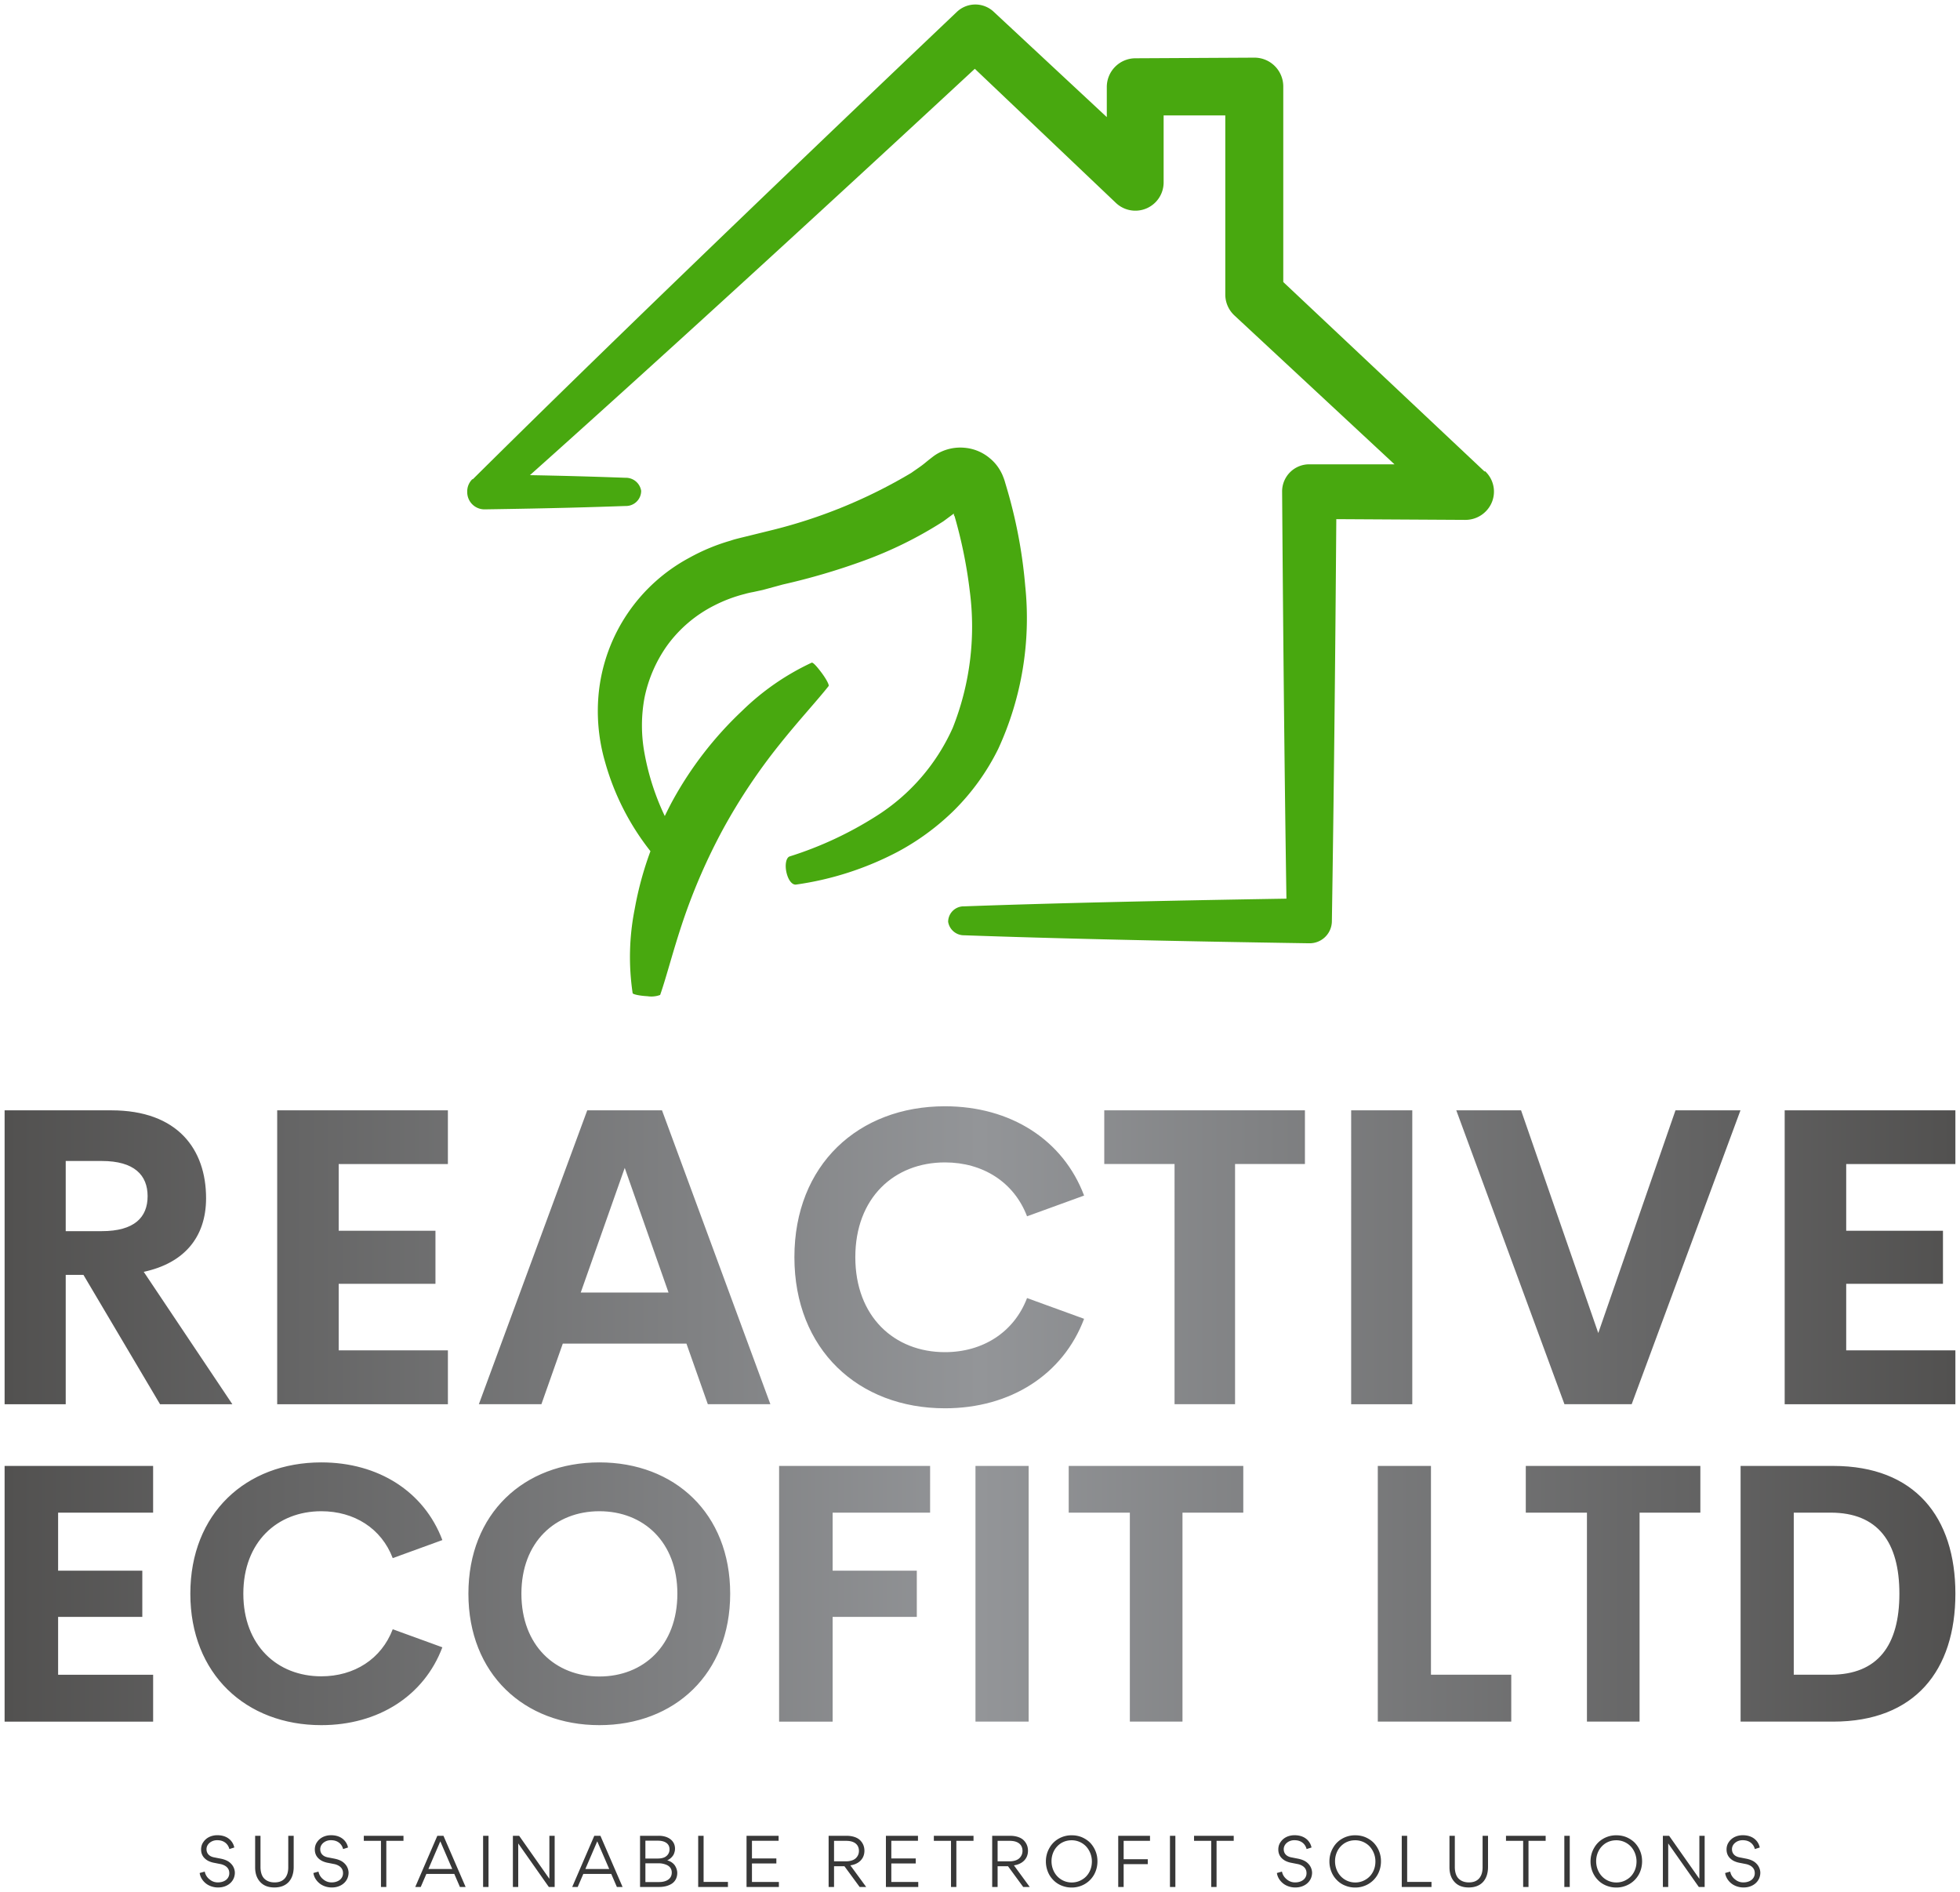
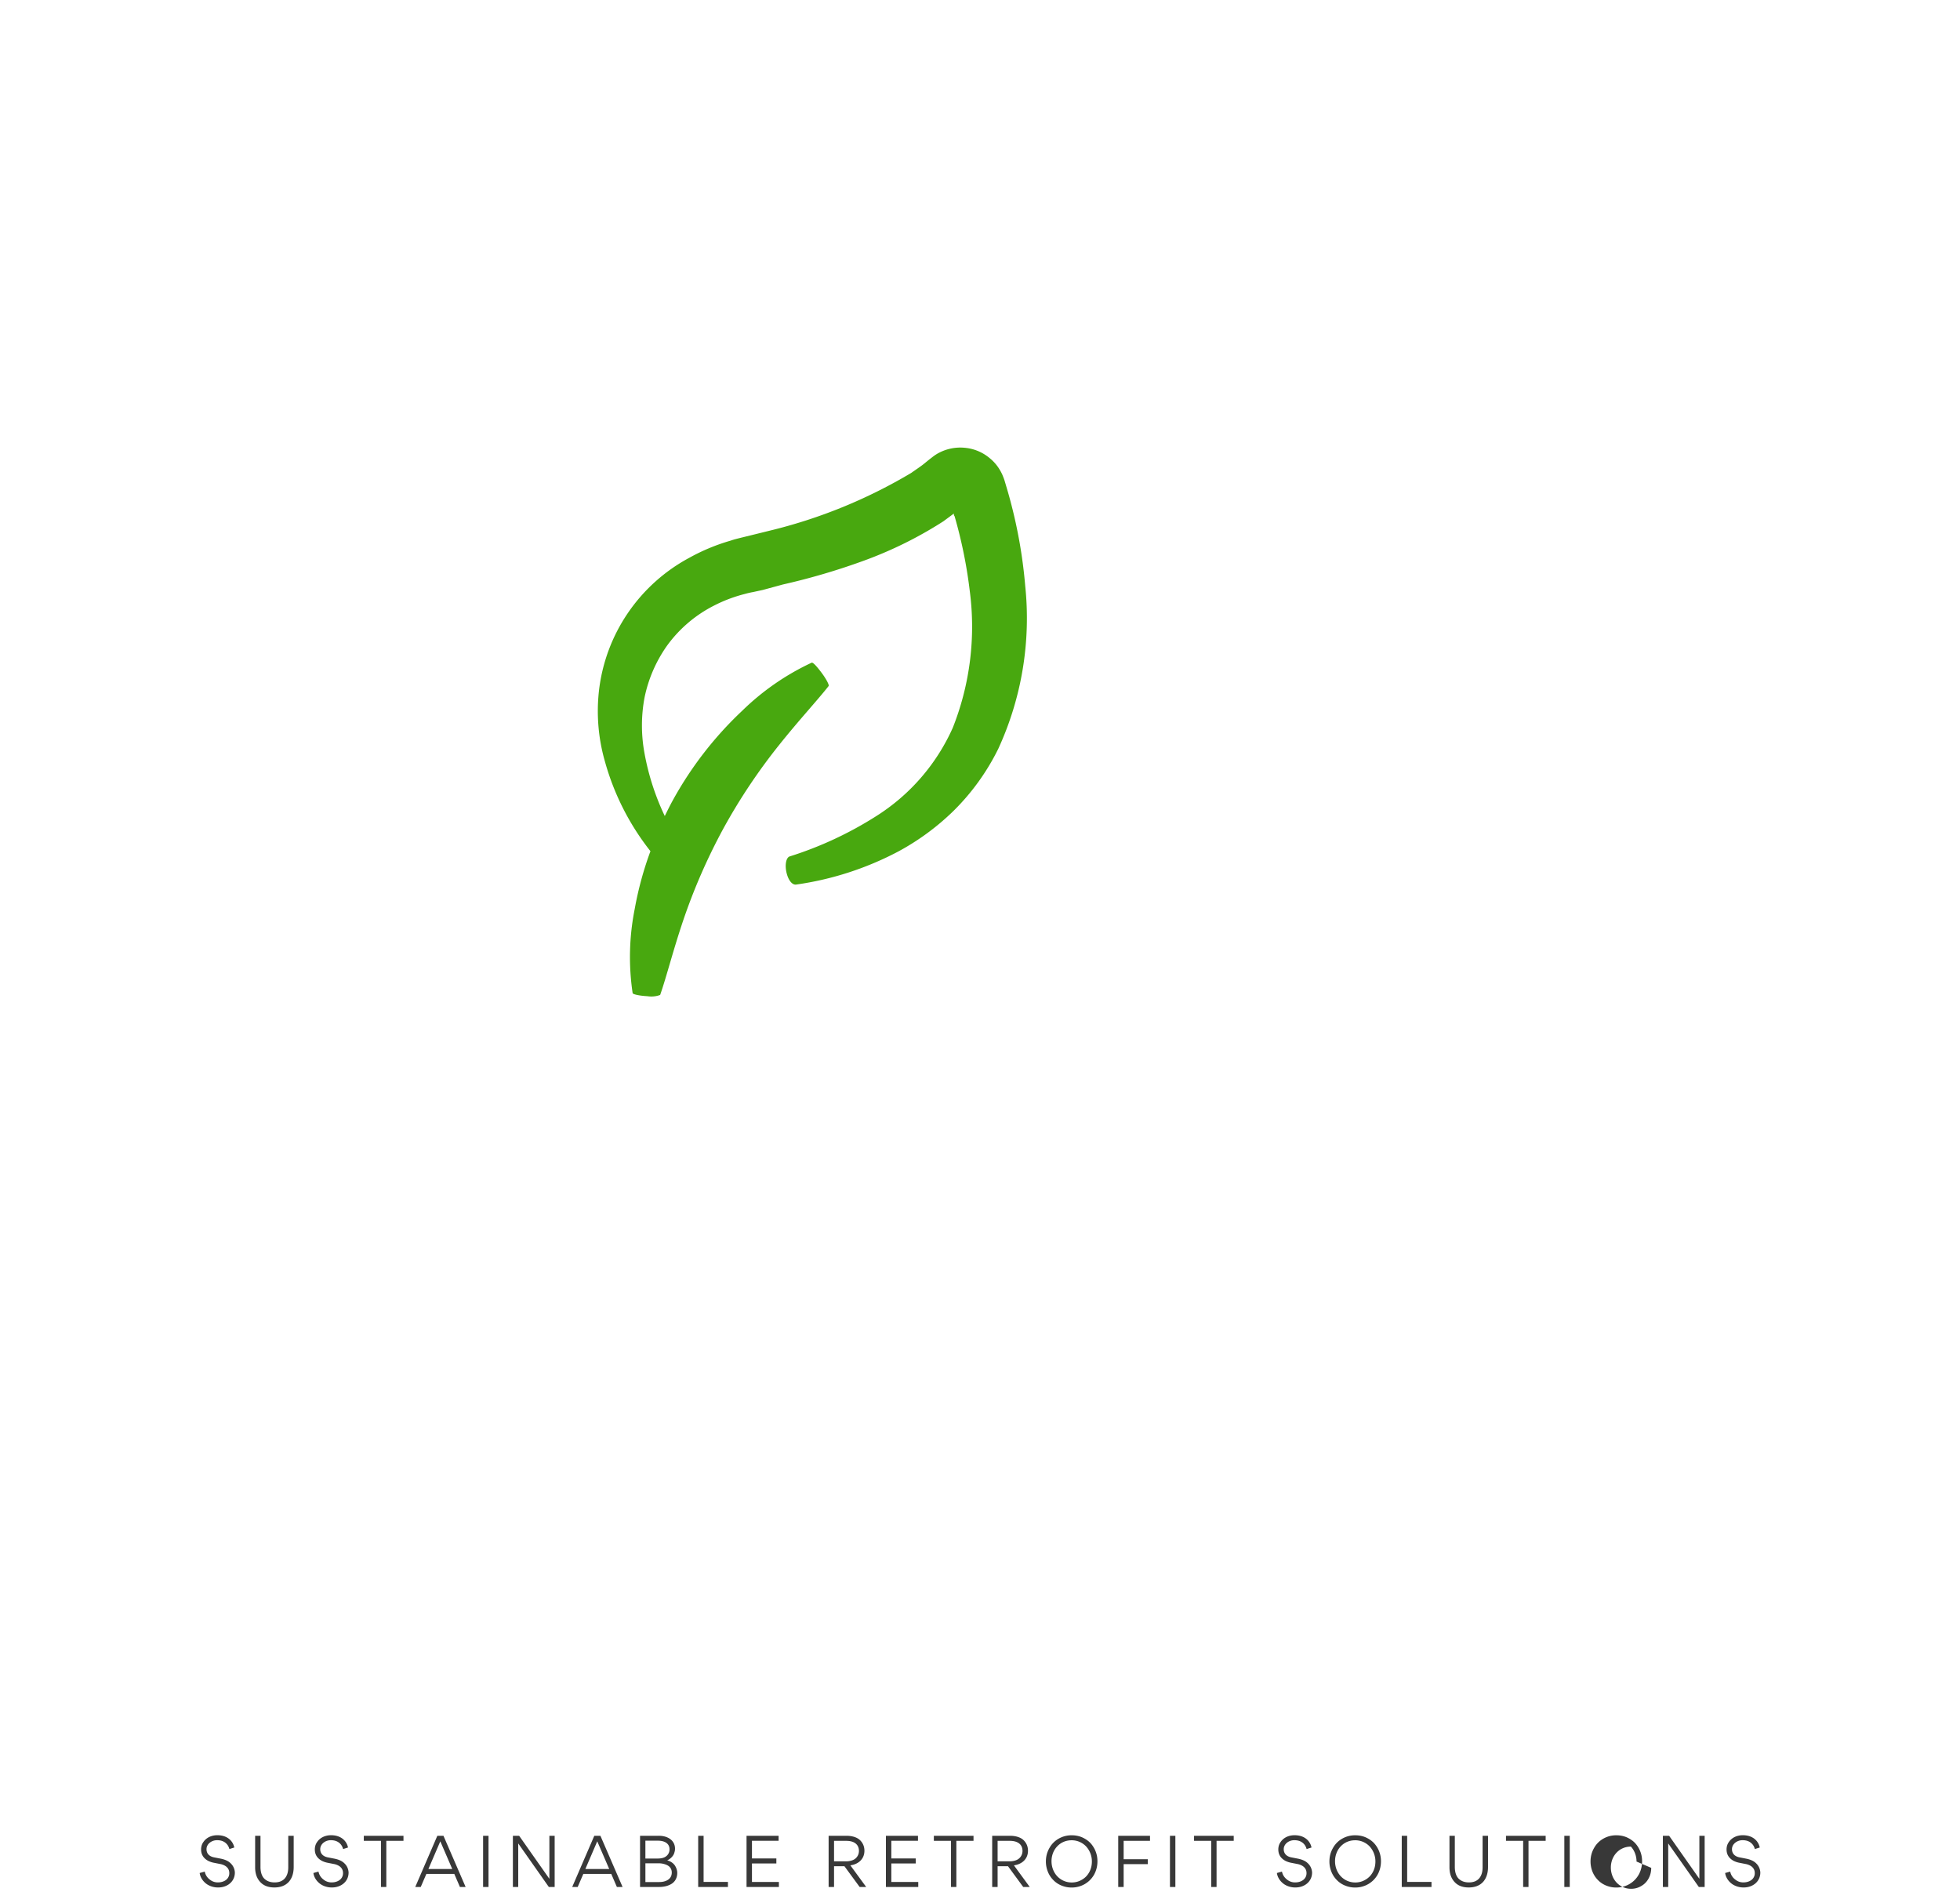
<svg xmlns="http://www.w3.org/2000/svg" viewBox="0 0 230 222">
  <defs>
    <linearGradient x1="0%" y1="0%" x2="100%" y2="0%" id="linearGradient-1">
      <stop stop-color="#51504F" offset="0%" />
      <stop stop-color="#939598" offset="50%" />
      <stop stop-color="#51504F" offset="100%" />
    </linearGradient>
  </defs>
  <g id="Page-1" stroke="none" stroke-width="1" fill="none" fill-rule="evenodd">
    <g id="logo">
-       <path d="M174.204 55.32l-23.616-22.228V10.148a3.382 3.382 0 00-3.389-3.384l-13.979.074a3.37 3.37 0 00-3.34 3.31v3.593L116.619 1.392a3.145 3.145 0 00-4.33 0C89.341 23.2 69.4 42.427 55.483 56.233h-.062a2 2 0 00-.593 1.47 2.023 2.023 0 002.066 2.062c8.275-.123 12.63-.26 16.502-.395a1.785 1.785 0 001.702-1.083c.093-.22.141-.457.141-.695a1.815 1.815 0 00-1.843-1.532 591.14 591.14 0 00-11.208-.308c13.78-12.312 31.891-28.847 52.204-47.68l16.552 15.733a3.316 3.316 0 005.604-2.395v-7.867h7.236v20.993a3.35 3.35 0 001.064 2.47l18.791 17.474h-10.045a3.18 3.18 0 00-3.142 3.186c.124 17.202.285 33.403.507 47.777-15.104.247-27.994.543-37.804.902a1.827 1.827 0 00-1.893 1.815 1.88 1.88 0 001.893 1.581c10.379.37 24.222.691 40.489.938a2.611 2.611 0 002.647-2.556v-.025c.223-14.127.396-30.156.52-47.185L171.94 61a3.343 3.343 0 002.474-1.062 3.278 3.278 0 00-.136-4.643l-.074.024z" id="Path" fill="#48A80F" />
      <path d="M102.838 95.749a42.982 42.982 0 01-10.181 4.742c-.42.148-.582 1.038-.346 1.964.234.926.705 1.408 1.125 1.333a36.569 36.569 0 0011.901-3.84 28.89 28.89 0 006.519-4.767 26.96 26.96 0 005.295-7.335 36.637 36.637 0 003.154-19.116 57.34 57.34 0 00-1.719-9.879c-.211-.815-.458-1.63-.706-2.47l-.098-.284-.149-.37a5.842 5.842 0 00-.383-.716 5.129 5.129 0 00-1.089-1.235 5.277 5.277 0 00-2.944-1.235 5.4 5.4 0 00-3.13.642c-.235.13-.458.278-.668.445l-.383.296-.396.321c-.52.445-1.126.827-1.695 1.235a59.916 59.916 0 01-16.65 6.792l-2.203.543-1.113.272c-.433.11-.866.21-1.237.346a23.22 23.22 0 00-4.85 2.012 20.361 20.361 0 00-7.243 6.529 20.316 20.316 0 00-3.37 9.142 21.389 21.389 0 00.705 8.224 29.839 29.839 0 005.344 10.534 39.59 39.59 0 00-1.844 6.767 28.806 28.806 0 00-.247 9.879c0 .148.817.321 1.744.37.5.077 1.01.026 1.485-.148.73-2.074 1.497-5.149 2.672-8.644a69.314 69.314 0 014.725-10.842 68.25 68.25 0 016.594-9.88c2.264-2.84 4.416-5.149 5.777-6.877.099-.124-.297-.865-.866-1.618-.569-.753-1.014-1.235-1.15-1.112a29.45 29.45 0 00-8.128 5.632 42.545 42.545 0 00-8.202 10.62c-.309.568-.593 1.148-.878 1.728a29.232 29.232 0 01-2.387-7.409 17.822 17.822 0 010-6.434 16.138 16.138 0 012.672-6.174 15.405 15.405 0 015.504-4.68 17.027 17.027 0 013.6-1.359c.318-.091.64-.165.965-.222l1.138-.247 2.363-.642a77.836 77.836 0 009.563-2.816 47.053 47.053 0 009.265-4.593l1.237-.914c0 .111 0 .21.087.309a54.917 54.917 0 011.781 8.767 32.157 32.157 0 01-1.991 16.054 23.658 23.658 0 01-8.969 10.36z" id="Shape" fill="#48A80F" fill-rule="nonzero" />
-       <path d="M18.78 164.763l-8.988-15.177h-2.08v15.177H.541V130.28h12.525c7.818 0 11.117 4.606 11.117 10.309 0 4.63-2.63 7.637-7.316 8.639l10.4 15.535H18.78zm-11.068-28.54v8.233h4.231c3.825 0 5.379-1.622 5.379-4.104 0-2.458-1.554-4.129-5.379-4.129H7.712zm44.847.358H39.745v7.828H51.1v6.228H39.745v7.803H52.56v6.324H32.527v-34.483h20.032v6.3zm30.503 28.182l-2.51-7.111h-14.51l-2.51 7.111h-7.34l12.719-34.483h8.773l12.718 34.483h-7.34zm-14.917-13.101H78.45l-5.14-14.629-5.164 14.629zm42.742 13.579c-10.159 0-17.666-6.897-17.666-17.731 0-10.834 7.506-17.706 17.666-17.706 7.698 0 13.865 3.937 16.328 10.476l-6.694 2.434c-1.53-4.01-5.187-6.324-9.634-6.324-5.952 0-10.518 4.152-10.518 11.12 0 6.968 4.566 11.144 10.518 11.144 4.447 0 8.104-2.338 9.634-6.347l6.694 2.434c-2.462 6.538-8.63 10.5-16.328 10.5zm42.242-34.961v6.3h-8.199v28.183h-7.1V136.58h-8.248v-6.3h23.547zm5.426 34.483V130.28h7.172v34.483h-7.172zm38.058-34.483h7.626l-12.766 34.483h-7.889l-12.693-34.483h7.602l9.06 26.131 9.06-26.131zm32.846 6.301h-12.813v7.828h11.355v6.228h-11.355v7.803h12.813v6.324h-20.032v-34.483h20.032v6.3zm-211.49 40.905H6.82v6.81h9.88v5.418H6.82v6.789h11.15v5.502H.54v-30h17.428v5.481zm19.736 24.933c-8.84 0-15.37-5.999-15.37-15.425 0-9.426 6.53-15.405 15.37-15.405 6.697 0 12.062 3.426 14.205 9.114l-5.824 2.118c-1.33-3.488-4.513-5.502-8.381-5.502-5.179 0-9.151 3.613-9.151 9.675 0 6.062 3.972 9.695 9.15 9.695 3.87 0 7.051-2.034 8.382-5.522l5.824 2.118c-2.142 5.688-7.508 9.134-14.205 9.134zm32.631 0c-8.839 0-15.37-6.02-15.37-15.425 0-9.426 6.53-15.405 15.37-15.405 8.819 0 15.349 5.979 15.349 15.405 0 9.404-6.53 15.425-15.349 15.425zm0-5.709c5.179 0 9.151-3.633 9.151-9.716 0-6.062-3.972-9.675-9.15-9.675-5.18 0-9.152 3.613-9.152 9.675 0 6.083 3.973 9.716 9.151 9.716zm38.809-19.224H97.707v6.81h9.878v5.418h-9.878v12.291h-6.281v-30h17.72l-.001 5.481zm5.324 24.518v-30h6.24v30h-6.24zm31.426-30v5.481h-7.134v24.518h-6.177v-24.518h-7.175v-5.481h20.486zm22.024 24.498h9.422v5.502H161.68v-30h6.239v24.498zm31.613-24.498v5.481h-7.134v24.518h-6.176v-24.518h-7.176v-5.481h20.486zm4.721 30v-30h10.877c9.588 0 14.329 6.021 14.329 14.99 0 8.99-4.741 15.01-14.329 15.01h-10.877zm6.239-5.502h4.326c5.532 0 8.069-3.446 8.069-9.508 0-6.062-2.537-9.509-8.069-9.509h-4.326v19.017z" id="Shape" fill="url(#linearGradient-1)" fill-rule="nonzero" />
-       <path d="M25.562 221.463c-.57 0-1.114-.214-1.47-.527-.37-.322-.61-.75-.66-1.17l.595-.165a1.5 1.5 0 00.544.898c.29.247.62.371.99.371.347 0 .669-.083.925-.264a.981.981 0 00.42-.832c0-.42-.222-.692-.503-.857a1.767 1.767 0 00-.57-.206l-.791-.156a2.649 2.649 0 01-.529-.173 1.764 1.764 0 01-.495-.338c-.28-.272-.42-.618-.42-1.038 0-.33.09-.626.272-.881.181-.264.412-.454.701-.594a2.22 2.22 0 01.933-.197c1.295 0 1.865.799 1.989 1.441l-.578.182c-.099-.429-.487-1.038-1.42-1.038-.643-.017-1.27.436-1.262 1.062 0 .462.289.832.875.948l.759.148c.512.099.908.272 1.172.527a1.56 1.56 0 01.52 1.104c.008 1.055-.883 1.779-1.997 1.755zm8.265-6.063h.636v3.657c0 .758-.207 1.351-.594 1.771-.397.421-.958.635-1.676.635-.71 0-1.27-.214-1.658-.643-.397-.428-.595-.997-.595-1.722V215.4h.628v3.665c0 .635.181 1.121.478 1.393.306.28.693.412 1.18.412.512 0 .908-.149 1.189-.462.272-.313.412-.741.412-1.31V215.4zm5.08 6.063c-.569 0-1.113-.214-1.468-.527-.372-.322-.611-.75-.66-1.17l.594-.165a1.5 1.5 0 00.544.898c.29.247.62.371.99.371.347 0 .669-.083.925-.264a.981.981 0 00.42-.832c0-.42-.222-.692-.503-.857a1.767 1.767 0 00-.57-.206l-.791-.156a2.649 2.649 0 01-.529-.173 1.765 1.765 0 01-.495-.338c-.28-.272-.42-.618-.42-1.038 0-.33.09-.626.272-.881.181-.264.412-.454.701-.594.29-.131.594-.197.933-.197 1.295 0 1.865.799 1.989 1.441l-.578.182c-.099-.429-.487-1.038-1.42-1.038-.643-.017-1.27.436-1.262 1.062 0 .462.289.832.875.948l.759.148c.512.099.908.272 1.172.527a1.56 1.56 0 01.52 1.104c.008 1.055-.883 1.779-1.997 1.755zm6.426-5.47v5.412h-.627v-5.412h-2.014v-.593h4.655v.593h-2.014zm8.637 5.412l-.66-1.532h-3.276l-.66 1.532h-.644l2.591-6.005h.718l2.6 6.005h-.669zm-.9-2.109l-1.402-3.246-1.395 3.246h2.797zm3.62 2.109V215.4h.636v6.005h-.636zm7.779-6.005h.619v6.005h-.685l-3.59-5.107v5.107h-.627V215.4h.734l3.549 5.049V215.4zm7.92 6.005l-.661-1.532h-3.276l-.66 1.532h-.644l2.591-6.005h.718l2.6 6.005h-.669zm-.9-2.109l-1.403-3.246-1.395 3.246h2.797zm5.864 2.109h-2.245V215.4h2.162c1.09-.017 1.94.543 1.94 1.507 0 .14-.009.264-.083.494a1.07 1.07 0 01-.148.313 1.611 1.611 0 01-.685.569c.42.107.759.362.932.651.173.288.248.576.248.823 0 .561-.24.997-.636 1.261-.396.255-.907.387-1.485.387zm-.132-5.429h-1.486v2.093h1.436c.47 0 .817-.099 1.048-.305a.995.995 0 00.347-.783c0-.733-.66-1.005-1.345-1.005zm.025 2.653h-1.51v2.199h1.633c.652 0 1.461-.263 1.461-1.112 0-.519-.322-.807-.726-.947a2.321 2.321 0 00-.858-.14zm4.684 2.776V215.4h.635v5.412h2.856v.593H81.93zm5.674 0V215.4h3.763v.584H88.24v2.076h2.863v.585H88.24v2.175h3.16v.585h-3.796zm14.039 0h-.767l-1.783-2.43h-1.221v2.43h-.636V215.4h2.088c.71 0 1.279.197 1.61.527.33.329.503.741.503 1.227 0 1.014-.759 1.598-1.651 1.714l1.857 2.537zm-3.771-5.412v2.405h1.395c.528 0 .94-.148 1.18-.387.231-.231.346-.519.346-.84 0-.593-.363-1.178-1.51-1.178h-1.411zm6.087 5.412V215.4h3.763v.584h-3.128v2.076h2.864v.585h-2.864v2.175h3.161v.585h-3.796zm8.266-5.412v5.412h-.628v-5.412h-2.013v-.593h4.654v.593h-2.013zm8.612 5.412h-.767l-1.783-2.43h-1.221v2.43h-.636V215.4h2.088c.71 0 1.279.197 1.609.527.33.329.504.741.504 1.227 0 1.014-.76 1.598-1.651 1.714l1.857 2.537zm-3.771-5.412v2.405h1.394c.528 0 .941-.148 1.18-.387.231-.231.347-.519.347-.84 0-.593-.363-1.178-1.51-1.178h-1.411zm11.715 2.397c0 .568-.132 1.087-.388 1.557-.264.47-.627.84-1.089 1.112a3.043 3.043 0 01-1.56.412c-.421 0-.817-.082-1.197-.239a2.775 2.775 0 01-.957-.651 2.909 2.909 0 01-.627-.964 3.228 3.228 0 01-.231-1.194c0-.568.132-1.087.396-1.557.256-.47.619-.849 1.089-1.12a3.005 3.005 0 011.552-.404c.421 0 .817.074 1.196.231.372.164.694.379.958.642.264.28.478.602.627.972.157.379.231.775.231 1.203zm-.652.033a2.61 2.61 0 00-.66-1.755 2.327 2.327 0 00-1.725-.741c-.446 0-.85.115-1.213.329a2.385 2.385 0 00-.842.898 2.629 2.629 0 00-.297 1.236c0 .667.248 1.302.66 1.746a2.32 2.32 0 001.717.742c.445 0 .85-.115 1.213-.338.371-.214.652-.519.85-.89.198-.37.297-.782.297-1.227zm3.727-2.43v2.158h2.83v.577h-2.83v2.677h-.636V215.4h3.73v.593h-3.094zm5.435 5.412V215.4h.635v6.005h-.635zm5.468-5.412v5.412h-.627v-5.412h-2.014v-.593h4.655v.593h-2.014zm9.211 5.47c-.569 0-1.114-.214-1.468-.527-.372-.322-.611-.75-.661-1.17l.594-.165c.067.354.248.651.545.898.289.247.619.371.99.371.347 0 .669-.083.925-.264a.981.981 0 00.421-.832c0-.42-.223-.692-.504-.857a1.766 1.766 0 00-.569-.206l-.792-.156a2.661 2.661 0 01-.529-.173 1.786 1.786 0 01-.495-.338c-.28-.272-.421-.618-.421-1.038 0-.33.091-.626.273-.881.181-.264.412-.454.701-.594.289-.131.594-.197.933-.197 1.295 0 1.865.799 1.989 1.441l-.578.182c-.099-.429-.487-1.038-1.42-1.038-.643-.017-1.27.436-1.262 1.062 0 .462.289.832.875.948l.759.148c.511.099.908.272 1.172.527a1.573 1.573 0 01.52 1.104c.008 1.055-.883 1.779-1.998 1.755zm10.082-3.073c0 .568-.132 1.087-.388 1.557-.264.47-.627.84-1.089 1.112a3.046 3.046 0 01-1.56.412c-.421 0-.817-.082-1.197-.239a2.775 2.775 0 01-.957-.651 2.909 2.909 0 01-.627-.964 3.228 3.228 0 01-.231-1.194c0-.568.132-1.087.396-1.557.256-.47.619-.849 1.089-1.12a3.005 3.005 0 011.552-.404c.42 0 .817.074 1.196.231.372.164.693.379.957.642a3.11 3.11 0 01.859 2.175zm-.652.033a2.61 2.61 0 00-.66-1.755 2.327 2.327 0 00-1.725-.741c-.446 0-.85.115-1.213.329a2.385 2.385 0 00-.842.898 2.629 2.629 0 00-.297 1.236c0 .667.247 1.302.66 1.746a2.32 2.32 0 001.717.742c.445 0 .85-.115 1.213-.338.371-.214.652-.519.85-.89.198-.37.297-.782.297-1.227zm3.091 2.982V215.4h.636v5.412h2.855v.593h-3.491zm9.487-6.005h.636v3.657c0 .758-.207 1.351-.594 1.771-.397.421-.958.635-1.676.635-.709 0-1.271-.214-1.658-.643-.397-.428-.595-.997-.595-1.722V215.4h.628v3.665c0 .635.181 1.121.478 1.393.306.28.693.412 1.18.412.512 0 .908-.149 1.189-.462.272-.313.412-.741.412-1.31V215.4zm5.386.593v5.412h-.627v-5.412h-2.014v-.593h4.655v.593h-2.014zm4.205 5.412V215.4h.636v6.005h-.636zm9.124-3.015c0 .568-.132 1.087-.388 1.557-.264.47-.627.84-1.089 1.112a3.04 3.04 0 01-1.56.412c-.42 0-.817-.082-1.196-.239a2.765 2.765 0 01-.957-.651 2.896 2.896 0 01-.628-.964 3.249 3.249 0 01-.231-1.194c0-.568.132-1.087.396-1.557.256-.47.619-.849 1.09-1.12a3.004 3.004 0 011.551-.404c.421 0 .817.074 1.197.231.371.164.693.379.957.642.264.28.479.602.627.972.157.379.231.775.231 1.203zm-.652.033c0-.676-.247-1.302-.66-1.755a2.324 2.324 0 00-1.725-.741c-.445 0-.85.115-1.213.329a2.382 2.382 0 00-.841.898 2.63 2.63 0 00-.298 1.236c0 .667.248 1.302.661 1.746a2.316 2.316 0 001.716.742c.446 0 .85-.115 1.213-.338.372-.214.652-.519.85-.89.198-.37.297-.782.297-1.227zm7.375-3.023h.619v6.005h-.685l-3.59-5.107v5.107h-.627V215.4h.734l3.549 5.049V215.4zm5.154 6.063c-.569 0-1.114-.214-1.469-.527-.371-.322-.61-.75-.66-1.17l.594-.165a1.5 1.5 0 00.545.898c.289.247.619.371.99.371.347 0 .669-.083.925-.264a.981.981 0 00.421-.832c0-.42-.223-.692-.504-.857a1.766 1.766 0 00-.569-.206l-.793-.156a2.653 2.653 0 01-.528-.173 1.77 1.77 0 01-.495-.338c-.28-.272-.421-.618-.421-1.038 0-.33.091-.626.273-.881.181-.264.412-.454.701-.594.289-.131.594-.197.933-.197 1.295 0 1.865.799 1.988 1.441l-.577.182c-.099-.429-.487-1.038-1.42-1.038-.643-.017-1.271.436-1.262 1.062 0 .462.289.832.875.948l.759.148c.511.099.908.272 1.172.527a1.573 1.573 0 01.52 1.104c.008 1.055-.884 1.779-1.998 1.755z" id="Shape" fill="#383838" fill-rule="nonzero" />
+       <path d="M25.562 221.463c-.57 0-1.114-.214-1.47-.527-.37-.322-.61-.75-.66-1.17l.595-.165a1.5 1.5 0 00.544.898c.29.247.62.371.99.371.347 0 .669-.083.925-.264a.981.981 0 00.42-.832c0-.42-.222-.692-.503-.857a1.767 1.767 0 00-.57-.206l-.791-.156a2.649 2.649 0 01-.529-.173 1.764 1.764 0 01-.495-.338c-.28-.272-.42-.618-.42-1.038 0-.33.09-.626.272-.881.181-.264.412-.454.701-.594a2.22 2.22 0 01.933-.197c1.295 0 1.865.799 1.989 1.441l-.578.182c-.099-.429-.487-1.038-1.42-1.038-.643-.017-1.27.436-1.262 1.062 0 .462.289.832.875.948l.759.148c.512.099.908.272 1.172.527a1.56 1.56 0 01.52 1.104c.008 1.055-.883 1.779-1.997 1.755zm8.265-6.063h.636v3.657c0 .758-.207 1.351-.594 1.771-.397.421-.958.635-1.676.635-.71 0-1.27-.214-1.658-.643-.397-.428-.595-.997-.595-1.722V215.4h.628v3.665c0 .635.181 1.121.478 1.393.306.28.693.412 1.18.412.512 0 .908-.149 1.189-.462.272-.313.412-.741.412-1.31V215.4zm5.08 6.063c-.569 0-1.113-.214-1.468-.527-.372-.322-.611-.75-.66-1.17l.594-.165a1.5 1.5 0 00.544.898c.29.247.62.371.99.371.347 0 .669-.083.925-.264a.981.981 0 00.42-.832c0-.42-.222-.692-.503-.857a1.767 1.767 0 00-.57-.206l-.791-.156a2.649 2.649 0 01-.529-.173 1.765 1.765 0 01-.495-.338c-.28-.272-.42-.618-.42-1.038 0-.33.09-.626.272-.881.181-.264.412-.454.701-.594.29-.131.594-.197.933-.197 1.295 0 1.865.799 1.989 1.441l-.578.182c-.099-.429-.487-1.038-1.42-1.038-.643-.017-1.27.436-1.262 1.062 0 .462.289.832.875.948l.759.148c.512.099.908.272 1.172.527a1.56 1.56 0 01.52 1.104c.008 1.055-.883 1.779-1.997 1.755zm6.426-5.47v5.412h-.627v-5.412h-2.014v-.593h4.655v.593h-2.014zm8.637 5.412l-.66-1.532h-3.276l-.66 1.532h-.644l2.591-6.005h.718l2.6 6.005h-.669zm-.9-2.109l-1.402-3.246-1.395 3.246h2.797zm3.62 2.109V215.4h.636v6.005h-.636zm7.779-6.005h.619v6.005h-.685l-3.59-5.107v5.107h-.627V215.4h.734l3.549 5.049V215.4zm7.92 6.005l-.661-1.532h-3.276l-.66 1.532h-.644l2.591-6.005h.718l2.6 6.005h-.669zm-.9-2.109l-1.403-3.246-1.395 3.246h2.797zm5.864 2.109h-2.245V215.4h2.162c1.09-.017 1.94.543 1.94 1.507 0 .14-.009.264-.083.494a1.07 1.07 0 01-.148.313 1.611 1.611 0 01-.685.569c.42.107.759.362.932.651.173.288.248.576.248.823 0 .561-.24.997-.636 1.261-.396.255-.907.387-1.485.387zm-.132-5.429h-1.486v2.093h1.436c.47 0 .817-.099 1.048-.305a.995.995 0 00.347-.783c0-.733-.66-1.005-1.345-1.005zm.025 2.653h-1.51v2.199h1.633c.652 0 1.461-.263 1.461-1.112 0-.519-.322-.807-.726-.947a2.321 2.321 0 00-.858-.14zm4.684 2.776V215.4h.635v5.412h2.856v.593H81.93zm5.674 0V215.4h3.763v.584H88.24v2.076h2.863v.585H88.24v2.175h3.16v.585h-3.796zm14.039 0h-.767l-1.783-2.43h-1.221v2.43h-.636V215.4h2.088c.71 0 1.279.197 1.61.527.33.329.503.741.503 1.227 0 1.014-.759 1.598-1.651 1.714l1.857 2.537zm-3.771-5.412v2.405h1.395c.528 0 .94-.148 1.18-.387.231-.231.346-.519.346-.84 0-.593-.363-1.178-1.51-1.178h-1.411zm6.087 5.412V215.4h3.763v.584h-3.128v2.076h2.864v.585h-2.864v2.175h3.161v.585h-3.796zm8.266-5.412v5.412h-.628v-5.412h-2.013v-.593h4.654v.593h-2.013zm8.612 5.412h-.767l-1.783-2.43h-1.221v2.43h-.636V215.4h2.088c.71 0 1.279.197 1.609.527.33.329.504.741.504 1.227 0 1.014-.76 1.598-1.651 1.714l1.857 2.537zm-3.771-5.412v2.405h1.394c.528 0 .941-.148 1.18-.387.231-.231.347-.519.347-.84 0-.593-.363-1.178-1.51-1.178h-1.411zm11.715 2.397c0 .568-.132 1.087-.388 1.557-.264.47-.627.84-1.089 1.112a3.043 3.043 0 01-1.56.412c-.421 0-.817-.082-1.197-.239a2.775 2.775 0 01-.957-.651 2.909 2.909 0 01-.627-.964 3.228 3.228 0 01-.231-1.194c0-.568.132-1.087.396-1.557.256-.47.619-.849 1.089-1.12a3.005 3.005 0 011.552-.404c.421 0 .817.074 1.196.231.372.164.694.379.958.642.264.28.478.602.627.972.157.379.231.775.231 1.203zm-.652.033a2.61 2.61 0 00-.66-1.755 2.327 2.327 0 00-1.725-.741c-.446 0-.85.115-1.213.329a2.385 2.385 0 00-.842.898 2.629 2.629 0 00-.297 1.236c0 .667.248 1.302.66 1.746a2.32 2.32 0 001.717.742c.445 0 .85-.115 1.213-.338.371-.214.652-.519.85-.89.198-.37.297-.782.297-1.227zm3.727-2.43v2.158h2.83v.577h-2.83v2.677h-.636V215.4h3.73v.593h-3.094zm5.435 5.412V215.4h.635v6.005h-.635zm5.468-5.412v5.412h-.627v-5.412h-2.014v-.593h4.655v.593h-2.014zm9.211 5.47c-.569 0-1.114-.214-1.468-.527-.372-.322-.611-.75-.661-1.17l.594-.165c.067.354.248.651.545.898.289.247.619.371.99.371.347 0 .669-.083.925-.264a.981.981 0 00.421-.832c0-.42-.223-.692-.504-.857a1.766 1.766 0 00-.569-.206l-.792-.156a2.661 2.661 0 01-.529-.173 1.786 1.786 0 01-.495-.338c-.28-.272-.421-.618-.421-1.038 0-.33.091-.626.273-.881.181-.264.412-.454.701-.594.289-.131.594-.197.933-.197 1.295 0 1.865.799 1.989 1.441l-.578.182c-.099-.429-.487-1.038-1.42-1.038-.643-.017-1.27.436-1.262 1.062 0 .462.289.832.875.948l.759.148c.511.099.908.272 1.172.527a1.573 1.573 0 01.52 1.104c.008 1.055-.883 1.779-1.998 1.755zm10.082-3.073c0 .568-.132 1.087-.388 1.557-.264.47-.627.84-1.089 1.112a3.046 3.046 0 01-1.56.412c-.421 0-.817-.082-1.197-.239a2.775 2.775 0 01-.957-.651 2.909 2.909 0 01-.627-.964 3.228 3.228 0 01-.231-1.194c0-.568.132-1.087.396-1.557.256-.47.619-.849 1.089-1.12a3.005 3.005 0 011.552-.404c.42 0 .817.074 1.196.231.372.164.693.379.957.642a3.11 3.11 0 01.859 2.175zm-.652.033a2.61 2.61 0 00-.66-1.755 2.327 2.327 0 00-1.725-.741c-.446 0-.85.115-1.213.329a2.385 2.385 0 00-.842.898 2.629 2.629 0 00-.297 1.236c0 .667.247 1.302.66 1.746a2.32 2.32 0 001.717.742c.445 0 .85-.115 1.213-.338.371-.214.652-.519.85-.89.198-.37.297-.782.297-1.227zm3.091 2.982V215.4h.636v5.412h2.855v.593h-3.491zm9.487-6.005h.636v3.657c0 .758-.207 1.351-.594 1.771-.397.421-.958.635-1.676.635-.709 0-1.271-.214-1.658-.643-.397-.428-.595-.997-.595-1.722V215.4h.628v3.665c0 .635.181 1.121.478 1.393.306.28.693.412 1.18.412.512 0 .908-.149 1.189-.462.272-.313.412-.741.412-1.31V215.4zm5.386.593v5.412h-.627v-5.412h-2.014v-.593h4.655v.593h-2.014zm4.205 5.412V215.4h.636v6.005h-.636zm9.124-3.015c0 .568-.132 1.087-.388 1.557-.264.47-.627.84-1.089 1.112a3.04 3.04 0 01-1.56.412c-.42 0-.817-.082-1.196-.239a2.765 2.765 0 01-.957-.651 2.896 2.896 0 01-.628-.964 3.249 3.249 0 01-.231-1.194c0-.568.132-1.087.396-1.557.256-.47.619-.849 1.09-1.12a3.004 3.004 0 011.551-.404c.421 0 .817.074 1.197.231.371.164.693.379.957.642.264.28.479.602.627.972.157.379.231.775.231 1.203zm-.652.033c0-.676-.247-1.302-.66-1.755c-.445 0-.85.115-1.213.329a2.382 2.382 0 00-.841.898 2.63 2.63 0 00-.298 1.236c0 .667.248 1.302.661 1.746a2.316 2.316 0 001.716.742c.446 0 .85-.115 1.213-.338.372-.214.652-.519.85-.89.198-.37.297-.782.297-1.227zm7.375-3.023h.619v6.005h-.685l-3.59-5.107v5.107h-.627V215.4h.734l3.549 5.049V215.4zm5.154 6.063c-.569 0-1.114-.214-1.469-.527-.371-.322-.61-.75-.66-1.17l.594-.165a1.5 1.5 0 00.545.898c.289.247.619.371.99.371.347 0 .669-.083.925-.264a.981.981 0 00.421-.832c0-.42-.223-.692-.504-.857a1.766 1.766 0 00-.569-.206l-.793-.156a2.653 2.653 0 01-.528-.173 1.77 1.77 0 01-.495-.338c-.28-.272-.421-.618-.421-1.038 0-.33.091-.626.273-.881.181-.264.412-.454.701-.594.289-.131.594-.197.933-.197 1.295 0 1.865.799 1.988 1.441l-.577.182c-.099-.429-.487-1.038-1.42-1.038-.643-.017-1.271.436-1.262 1.062 0 .462.289.832.875.948l.759.148c.511.099.908.272 1.172.527a1.573 1.573 0 01.52 1.104c.008 1.055-.884 1.779-1.998 1.755z" id="Shape" fill="#383838" fill-rule="nonzero" />
    </g>
  </g>
</svg>